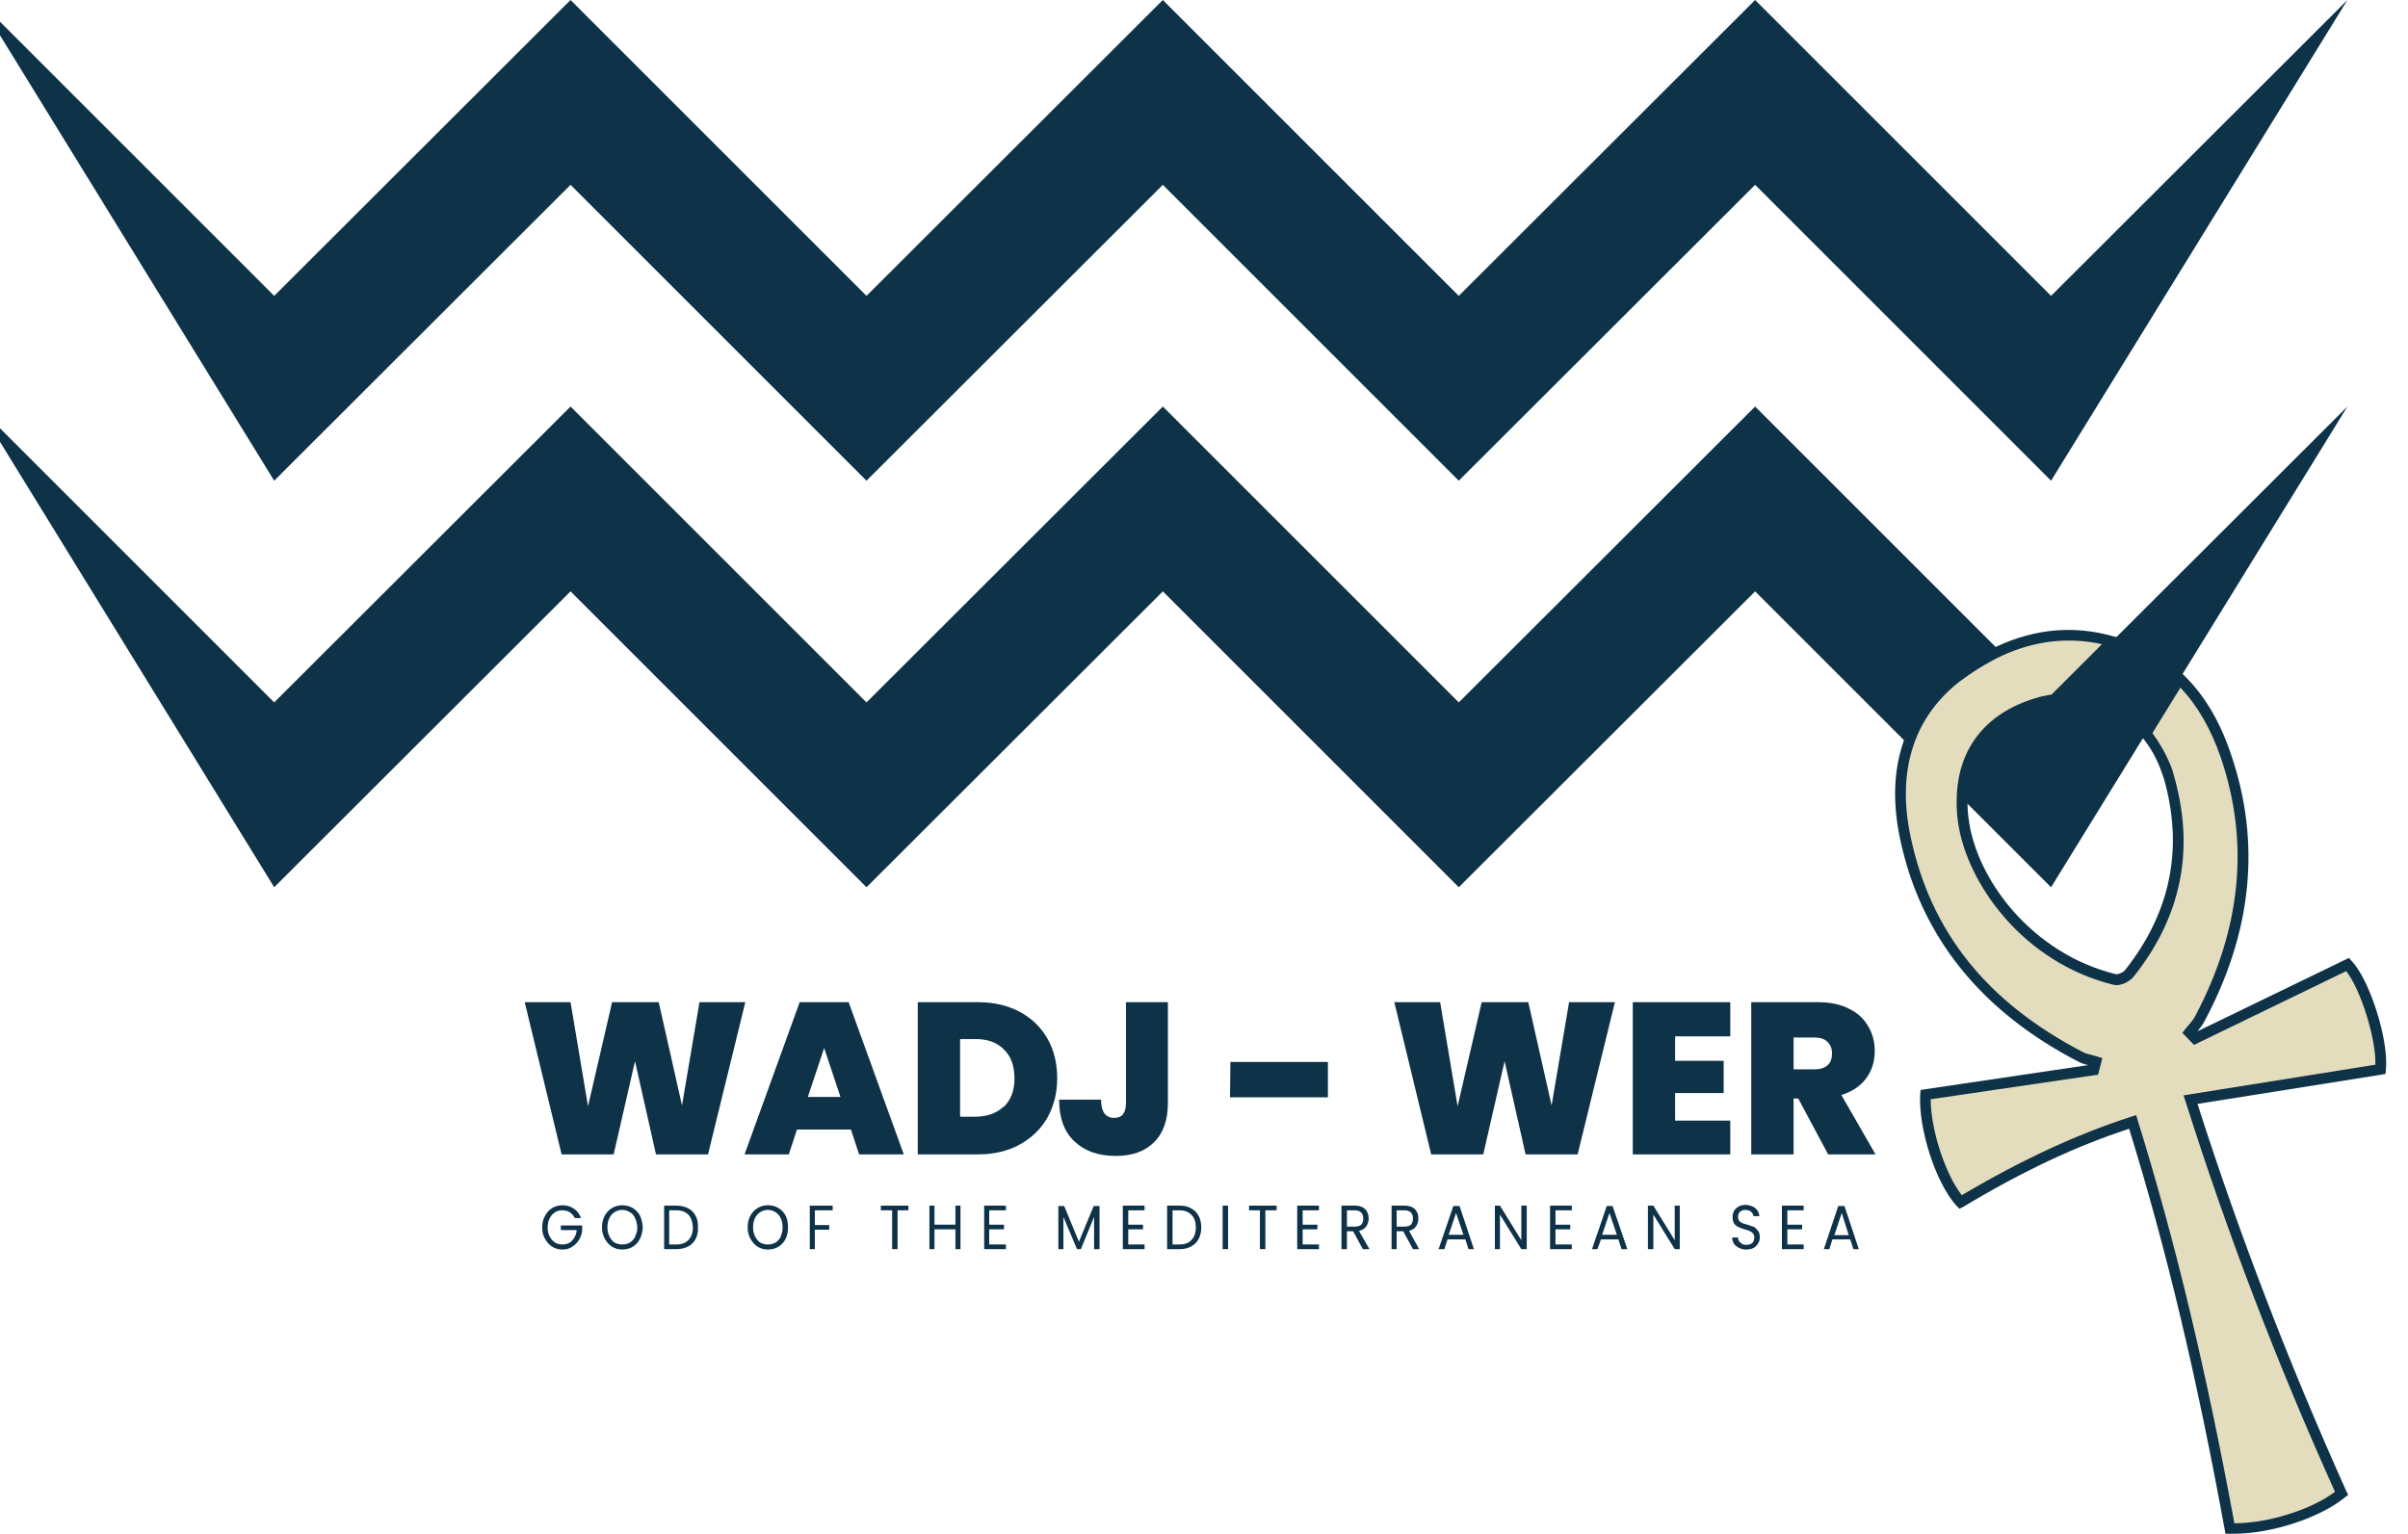
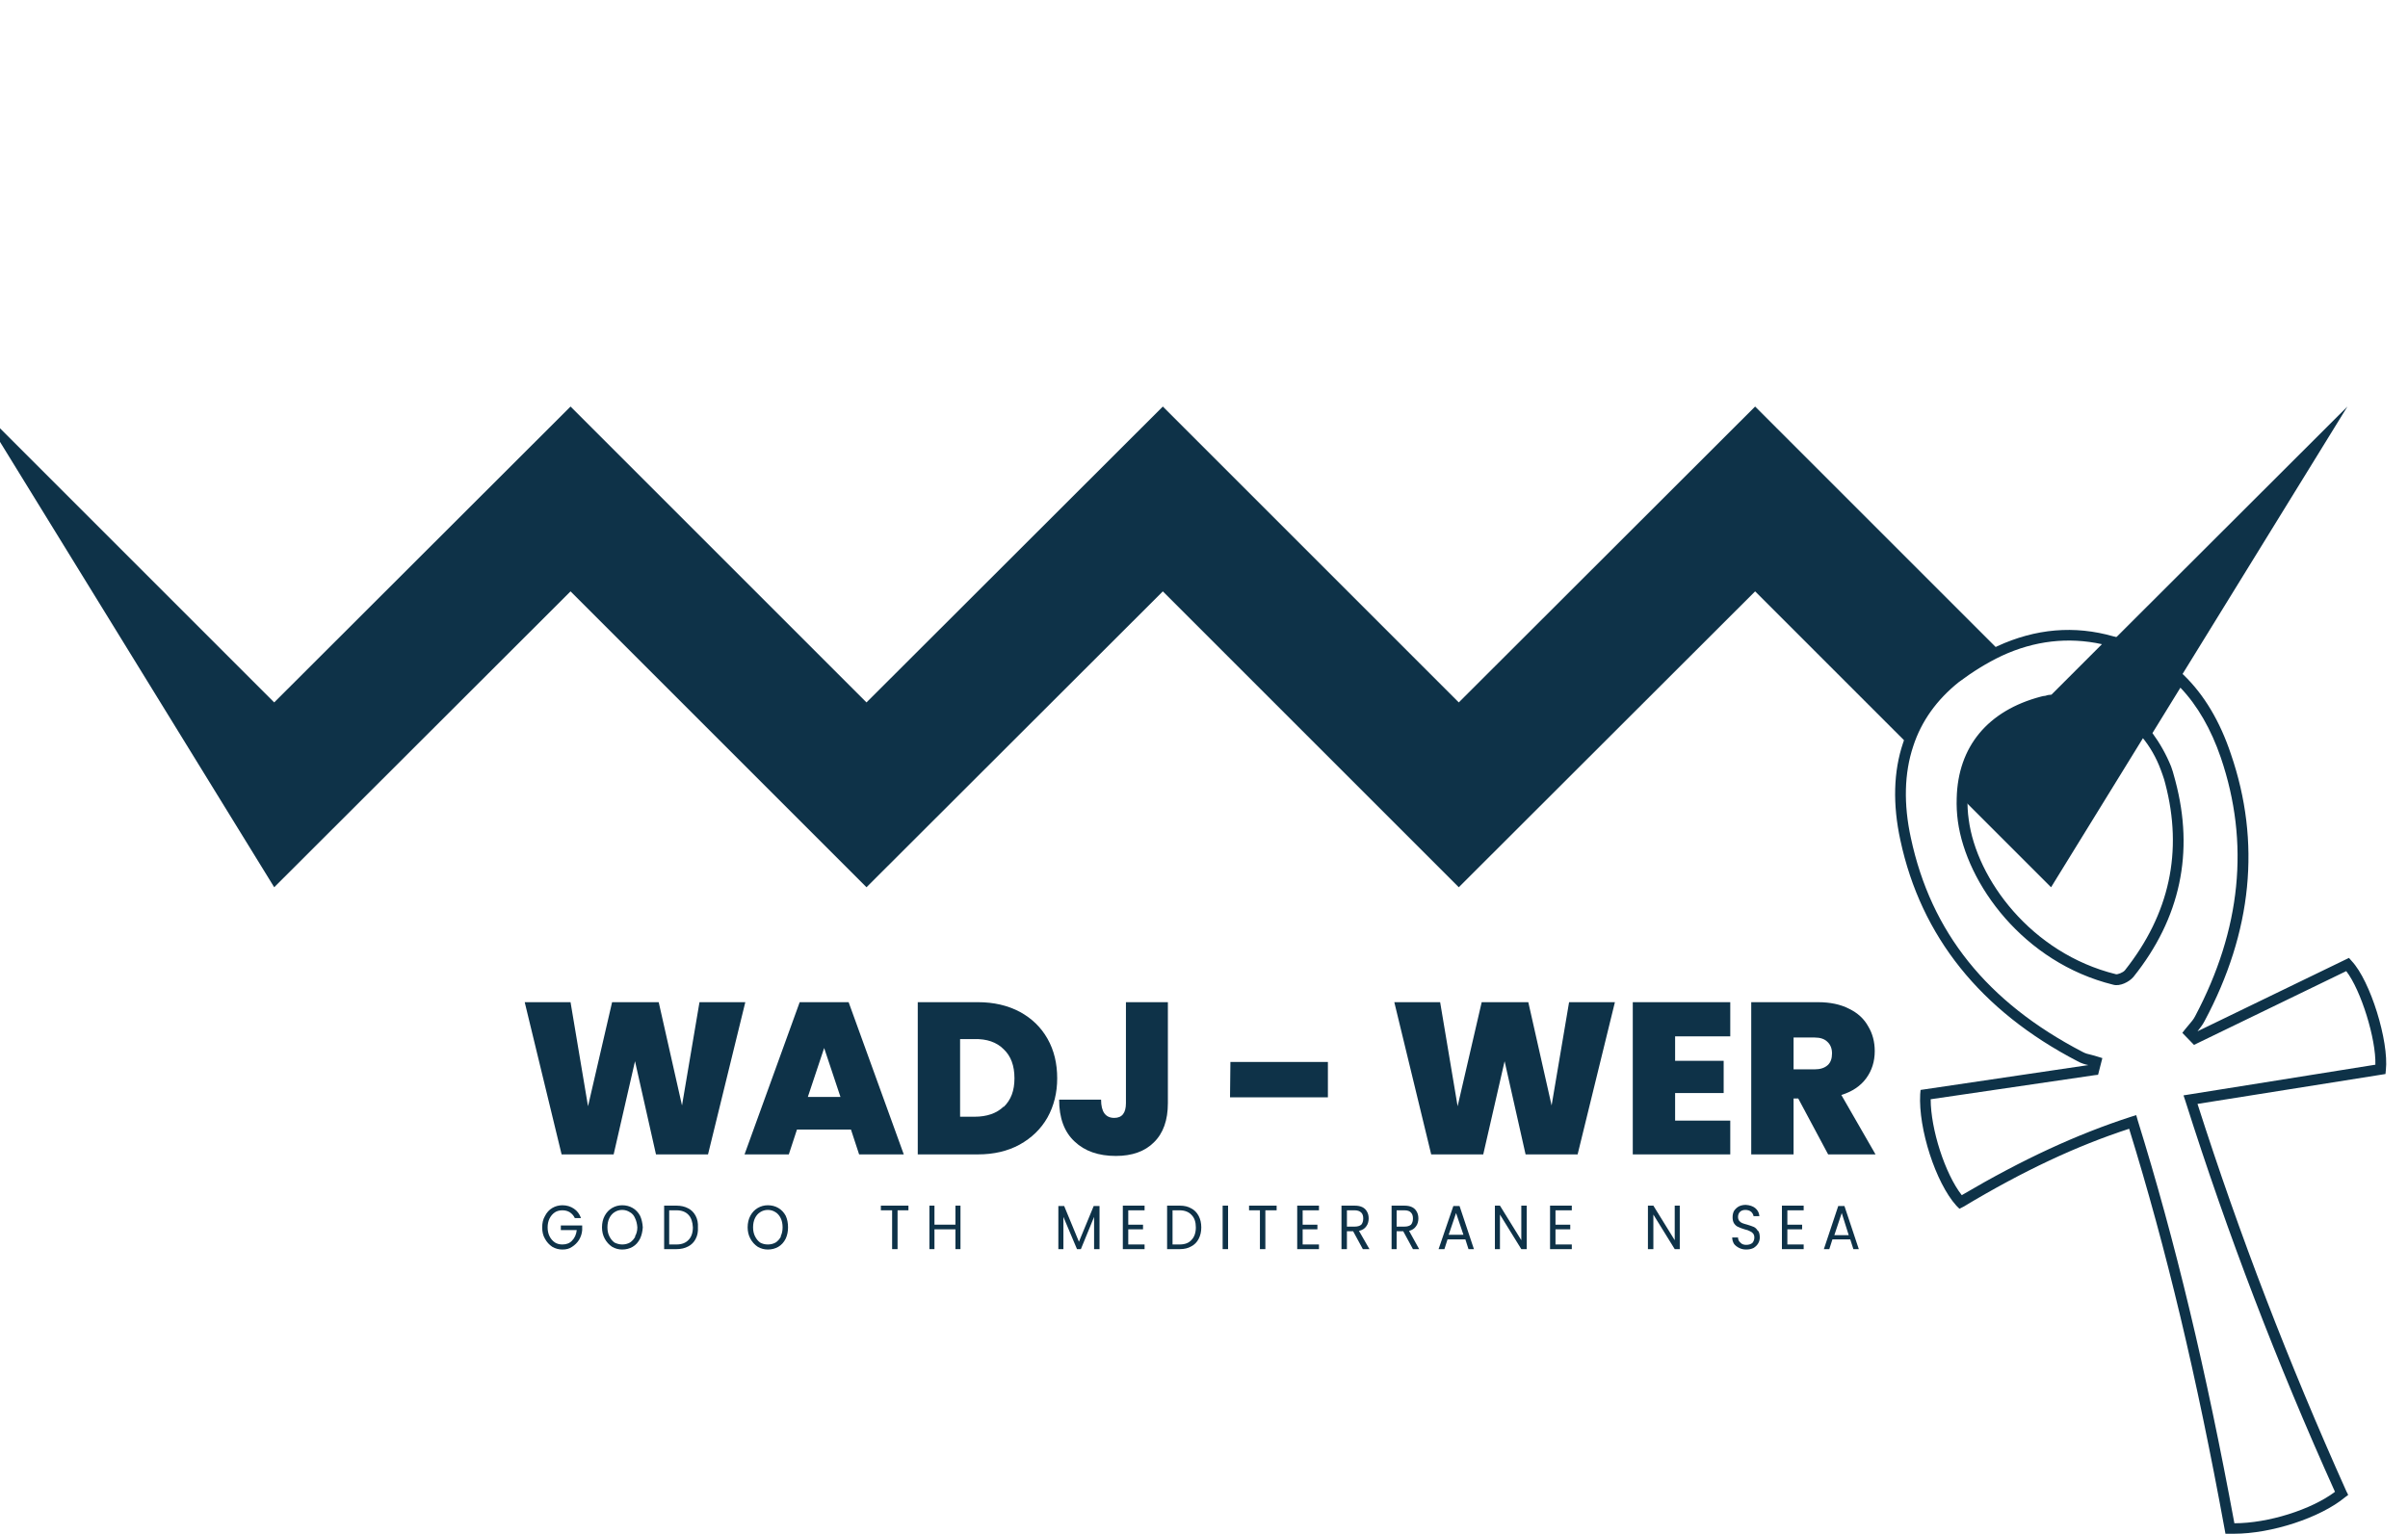
<svg xmlns="http://www.w3.org/2000/svg" version="1.2" viewBox="0 0 620 395" width="620" height="395">
  <title>Layer_1</title>
  <defs>
    <clipPath id="cp1">
      <path d="m0 0h620v395h-620z" />
    </clipPath>
  </defs>
  <style> .s0 { fill: #0e3248 } .s1 { fill: #e4ddbd } </style>
  <g id="Clip-Path" clip-path="url(#cp1)">
    <g>
      <path class="s0" d="m180.1 258.1l-4.5 26.6-6-26.6h-12l-6.2 26.8-4.5-26.8h-11.8l9.5 39.2h13.4l5.5-24 5.4 24h13.4l9.6-39.2z" />
      <path class="s0" d="m218.5 258.1h-12.6l-14.2 39.2h11.4l2.1-6.4h13.9l2.1 6.4h11.5zm-10.5 24.4l4.2-12.6 4.2 12.6h-8.4z" />
      <path class="s0" d="m269.7 267.5q-2.5-4.4-7.1-6.9-4.7-2.5-10.8-2.5h-15.5v39.2h15.5q6.1 0 10.7-2.5 4.7-2.6 7.2-7 2.5-4.5 2.5-10.1c0-3.8-0.8-7.2-2.5-10.2zm-11.3 17.5q-2.7 2.6-7.5 2.6h-3.7v-20h3.7q4.8-0.1 7.5 2.6 2.8 2.6 2.8 7.5c0 3.2-0.9 5.6-2.8 7.4z" />
      <path class="s0" d="m289.9 258.1v26q0 3.8-3 3.8-3.4 0-3.4-4.7h-10.8c0 4.7 1.3 8.3 4 10.8q3.9 3.7 10.6 3.7 6.3 0 9.8-3.5 3.6-3.5 3.6-10.1v-26h-10.9z" />
      <path class="s0" d="m316.8 273.5l-0.1 9.1h25.2v-9.1z" />
      <path class="s0" d="m404 258.1l-4.5 26.6-6-26.6h-12l-6.2 26.8-4.5-26.8h-11.8l9.5 39.2h13.4l5.5-24 5.4 24h13.4l9.6-39.2z" />
      <path class="s0" d="m445.5 266.9v-8.8h-25.1v39.2h25.1v-8.7h-14.2v-7.1h12.5v-8.3h-12.5v-6.3z" />
      <path class="s0" d="m474.1 282q4.2-1.3 6.4-4.3 2.2-3 2.2-7 0-3.6-1.7-6.4-1.6-2.9-4.9-4.5-3.3-1.7-8-1.7h-17.2v39.2h10.9v-14.4h1.2l7.7 14.4h12.2zm-3.5-7.7q-1.2 1.1-3.4 1.1h-5.4v-8.2h5.4q2.2 0 3.3 1.1 1.2 1.1 1.2 3 0 2-1.1 3z" />
      <path class="s0" d="m144.4 315.6v1.2h4.1q-0.2 1.7-1.2 2.7-0.9 1-2.5 1-1.1 0-1.9-0.5-0.9-0.6-1.4-1.6-0.5-1-0.5-2.3 0-1.3 0.5-2.3 0.5-1 1.4-1.6 0.8-0.5 1.9-0.5 1.1 0 1.9 0.5 0.9 0.6 1.3 1.5h1.6q-0.6-1.6-1.8-2.4-1.3-0.9-3-0.9-1.4 0-2.6 0.7-1.2 0.7-1.9 2.1-0.7 1.2-0.7 2.9 0 1.7 0.7 2.9 0.7 1.3 1.9 2.1 1.2 0.7 2.6 0.7c1 0 1.8-0.2 2.5-0.7q1.1-0.7 1.8-1.8 0.7-1.2 0.8-2.5v-1.2h-5.6z" />
      <path class="s0" d="m164.8 313.1q-0.7-1.3-1.9-2-1.2-0.7-2.7-0.7-1.4 0-2.6 0.7-1.2 0.7-1.9 2-0.7 1.3-0.7 3 0 1.6 0.7 2.9 0.7 1.3 1.9 2.1 1.2 0.7 2.6 0.7 1.5 0 2.7-0.7 1.2-0.7 1.9-2.1 0.6-1.3 0.7-2.9-0.1-1.7-0.7-3zm-1.2 5.3q-0.5 1-1.4 1.6-0.9 0.5-2 0.5c-0.7 0-1.4-0.2-2-0.5q-0.8-0.6-1.3-1.6-0.5-1-0.5-2.3 0-1.4 0.5-2.4 0.5-1 1.3-1.5 0.9-0.6 2-0.6 1.1 0 2 0.6 0.9 0.5 1.3 1.5 0.5 1 0.6 2.4 0 1.3-0.6 2.3z" />
      <path class="s0" d="m179.1 313.1q-0.7-1.3-1.9-1.9-1.3-0.7-3-0.7h-3.2v11.2h3.2q1.7 0 3-0.7c0.8-0.4 1.5-1.1 1.9-1.9q0.7-1.3 0.6-3 0.1-1.7-0.6-3zm-1.8 6.2q-1.1 1.2-3.1 1.2h-1.9v-8.8h1.9q2 0 3.1 1.2 1 1.1 1.1 3.2c0 1.4-0.4 2.5-1.1 3.2z" />
      <path class="s0" d="m202.3 313.1q-0.7-1.3-1.9-2-1.2-0.7-2.7-0.7-1.4 0-2.6 0.7-1.2 0.7-1.9 2-0.7 1.3-0.7 3 0 1.6 0.7 2.9 0.7 1.3 1.9 2.1 1.2 0.7 2.6 0.7 1.5 0 2.7-0.7 1.2-0.7 1.9-2.1 0.6-1.3 0.6-2.9 0-1.7-0.6-3zm-1.2 5.3q-0.5 1-1.4 1.6-0.9 0.5-2 0.5-1.1 0-2-0.5-0.8-0.6-1.3-1.6-0.5-1-0.5-2.3 0-1.4 0.5-2.4 0.5-1 1.3-1.5 0.9-0.6 2-0.6 1.1 0 2 0.6 0.8 0.5 1.3 1.5 0.5 1 0.5 2.4 0 1.3-0.5 2.3z" />
-       <path class="s0" d="m214.4 311.7v-1.2h-5.9v11.2h1.3v-5h3.7v-1.2h-3.7v-3.8h4.6z" />
      <path class="s0" d="m226.8 310.5v1.2h2.9v10h1.4v-10h2.8v-1.2h-7z" />
      <path class="s0" d="m246 310.5v4.9h-5.4v-4.9h-1.3v11.2h1.3v-5.1h5.4v5.1h1.3v-11.2z" />
-       <path class="s0" d="m259 311.7v-1.2h-5.6v11.2h5.6v-1.2h-4.3v-3.9h3.8v-1.2h-3.8v-3.7z" />
      <path class="s0" d="m281.6 310.6l-3.8 9.2-3.8-9.2h-1.5v11.1h1.3v-8.3l3.5 8.3h1l3.4-8.3v8.3h1.4v-11.1z" />
      <path class="s0" d="m294.7 311.7v-1.2h-5.6v11.2h5.6v-1.2h-4.2v-3.9h3.8v-1.2h-3.8v-3.7z" />
      <path class="s0" d="m308.6 313.1q-0.7-1.3-1.9-1.9-1.2-0.7-2.9-0.7h-3.3v11.2h3.3q1.7 0 2.9-0.7c0.8-0.4 1.5-1.1 1.9-1.9q0.7-1.3 0.7-3 0-1.7-0.7-3zm-1.8 6.2q-1 1.2-3.1 1.2h-1.8v-8.8h1.8q2 0 3.1 1.2 1.1 1.1 1.1 3.2c0 1.4-0.4 2.5-1.1 3.2z" />
      <path class="s0" d="m314.8 310.5v11.2h1.4v-11.2z" />
      <path class="s0" d="m321.6 310.5v1.2h2.8v10h1.4v-10h2.9v-1.2h-7.1z" />
      <path class="s0" d="m339.6 311.7v-1.2h-5.6v11.2h5.6v-1.2h-4.2v-3.9h3.8v-1.2h-3.8v-3.7z" />
      <path class="s0" d="m349.9 317c0.9-0.2 1.5-0.6 1.9-1.2 0.4-0.5 0.6-1.3 0.6-2q0-1-0.4-1.7-0.4-0.8-1.2-1.2-0.8-0.4-2-0.4h-3.4v11.2h1.4v-4.6h1.6l2.5 4.6h1.7l-2.7-4.7zm-3.1-1v-4.3h2q1.1 0 1.7 0.6 0.5 0.5 0.5 1.5 0 1-0.5 1.6-0.6 0.5-1.7 0.5h-2z" />
      <path class="s0" d="m362.8 317q1.2-0.3 1.8-1.2c0.4-0.5 0.6-1.3 0.6-2q0-1-0.4-1.7-0.4-0.8-1.2-1.2-0.8-0.4-2-0.4h-3.3v11.2h1.3v-4.6h1.7l2.5 4.6h1.6l-2.6-4.7zm-3.2-1v-4.3h2q1.2 0 1.7 0.6 0.5 0.5 0.5 1.5 0 1-0.5 1.6-0.6 0.5-1.7 0.5h-2z" />
      <path class="s0" d="m375.7 310.6h-1.5l-3.8 11.1h1.5l0.8-2.5h4.6l0.8 2.5h1.4l-3.7-11.1zm-2.7 7.4l1.9-5.6 1.9 5.6z" />
      <path class="s0" d="m391.7 310.5v8.9l-5.5-8.9h-1.3v11.2h1.3v-8.9l5.5 8.9h1.4v-11.2z" />
      <path class="s0" d="m404.7 311.7v-1.2h-5.6v11.2h5.6v-1.2h-4.2v-3.9h3.8v-1.2h-3.8v-3.7z" />
-       <path class="s0" d="m415.2 310.6h-1.5l-3.8 11.1h1.4l0.9-2.5h4.5l0.8 2.5h1.5l-3.8-11.1zm-2.7 7.4l1.9-5.6 1.9 5.6z" />
      <path class="s0" d="m431.2 310.5v8.9l-5.5-8.9h-1.4v11.2h1.4v-8.9l5.5 8.9h1.3v-11.2z" />
      <path class="s0" d="m452.6 317q-0.4-0.7-1-1-0.7-0.3-1.7-0.6-0.8-0.2-1.3-0.4-0.5-0.2-0.8-0.6-0.3-0.4-0.3-1 0-0.8 0.5-1.3 0.5-0.5 1.4-0.5 0.9 0 1.5 0.5 0.5 0.5 0.6 1.1h1.5q-0.1-1.3-1.1-2.1-0.9-0.7-2.4-0.8-1 0-1.8 0.4-0.7 0.4-1.2 1.1-0.4 0.7-0.4 1.7 0 1 0.4 1.6 0.5 0.7 1.1 0.9 0.6 0.3 1.6 0.6 0.9 0.2 1.4 0.5 0.5 0.2 0.8 0.6 0.3 0.4 0.3 1 0 0.8-0.5 1.4-0.6 0.5-1.6 0.5-1 0-1.5-0.6-0.6-0.5-0.6-1.3h-1.5q0 0.9 0.5 1.7 0.5 0.6 1.3 1 0.8 0.4 1.8 0.4 1.1 0 1.9-0.4 0.8-0.5 1.2-1.2 0.4-0.7 0.4-1.5 0-1.1-0.4-1.7z" />
      <path class="s0" d="m464.4 311.7v-1.2h-5.6v11.2h5.6v-1.2h-4.2v-3.9h3.8v-1.2h-3.8v-3.7z" />
      <path class="s0" d="m474.9 310.6h-1.6l-3.7 11.1h1.4l0.8-2.5h4.6l0.8 2.5h1.4zm-2.6 7.5l1.9-5.7 1.8 5.7z" />
-       <path class="s0" d="m528.1 76.2l-76.2-76.2-76.3 76.2-76.2-76.2-76.3 76.2-76.2-76.2-76.3 76.2-76.2-76.2 76.2 123.8 76.3-76.2 76.2 76.2 76.3-76.2 76.2 76.2 76.3-76.2 76.2 76.2 76.3-123.8z" />
      <path class="s0" d="m503.5 174.6q5.5-4.3 11.3-7l-62.9-62.9-76.3 76.2-76.2-76.2-76.3 76.2-76.2-76.2-76.3 76.2-76.2-76.2 76.2 123.8 76.3-76.2 76.2 76.2 76.3-76.2 76.2 76.2 76.3-76.2 39.4 39.4c2.1-6.4 6-12.2 12.2-17.1" />
-       <path class="s1" d="m604.5 248.4c-13.2 6.4-26.3 12.7-39.3 19-0.5-0.5-1-1-1.4-1.5 0.8-1.2 1.9-2.3 2.6-3.6 11.6-21.6 14.8-44.2 6.8-67.7-2.6-7.6-6.5-14.5-12-19.8l-8.7 14.1c2.1 2.5 3.9 5.5 5.2 9 0.5 1.1 0.8 2.3 1.1 3.5 4.9 18.2 1.1 34.7-10.6 49.3-0.7 0.9-2.7 1.8-3.7 1.5-21.7-5.4-36.8-24.5-38.9-40.9q-0.4-3-0.4-5.7c0.2-12.6 7.4-21.4 20.7-24.9 0.6-0.2 1.1-0.2 1.7-0.4q0.7-0.1 1.3-0.2l15-15c-10.2-2.8-20-1.7-29 2.5-3.9 1.8-7.7 4.1-11.4 7-6.2 4.9-10.1 10.7-12.2 17.1-2.5 7.5-2.5 15.8-0.6 24.4 5.6 25.9 21.7 43.8 44.8 56 1.3 0.6 2.8 0.8 4.1 1.2q-0.2 1.1-0.5 2.1-21.6 3.2-43.3 6.4c-0.5 8.4 3.8 22 9 27.7 13.9-8.2 28.4-15.5 44.4-20.7 10.7 34.7 18.5 69.6 25 104.8 9.5 0.3 22.4-3.8 28.7-9.1-14.7-32.6-27.6-66-38.8-101.4 16.7-2.6 32.7-5.2 48.9-7.7 0.8-7.1-4-22.2-8.5-27" />
      <path class="s0" d="m575.2 395q-0.6 0-1.1 0h-1.1l-0.2-1.1c-7.2-39.4-15-72.2-24.6-103.2-13.5 4.4-27.2 10.8-42.7 20.1l-1 0.5-0.8-0.8c-5.3-5.9-9.8-19.8-9.3-28.7l0.1-1.1 43.2-6.4c-1-0.2-1.9-0.5-2.8-1-25-13-40.3-32.2-45.6-56.9-2-9.2-1.8-17.7 0.7-25.1 2.3-7 6.5-13 12.6-17.7 3.7-2.9 7.6-5.3 11.7-7.2 9.8-4.5 19.8-5.4 29.9-2.5l2.3 0.6-17 17-1.6 0.2q-0.4 0.1-0.9 0.2-0.4 0-0.8 0.1c-12.6 3.4-19.4 11.5-19.6 23.6q-0.1 2.7 0.3 5.5c2 15.2 16 34.4 37.9 39.8 0.4 0.1 1.8-0.4 2.3-1 11.5-14.5 15-30.6 10.4-48.1l-0.3-1.1c-0.3-0.8-0.5-1.6-0.8-2.3-1.2-3.3-2.9-6.2-4.9-8.6l-0.7-0.8 10.1-16.4 1.3 1.2c5.3 5.1 9.4 12 12.2 20.4 7.8 22.7 5.5 45.8-6.8 68.8-0.5 1-1.2 1.8-1.8 2.6l39-18.9 0.7 0.8c4.8 5.1 9.6 20.6 8.8 28.1l-0.1 1-48.4 7.7c10.9 34.1 23.5 66.7 38.3 99.7l0.5 1-0.8 0.6c-6.4 5.3-19 9.4-28.6 9.4zm-25.2-107.9l0.4 1.4c9.7 31.2 17.6 64.3 24.9 103.8 8.7 0 19.8-3.5 25.9-8.1-15-33.3-27.6-66.2-38.5-100.6l-0.5-1.5 49.4-7.9c0.2-6.6-3.7-19.2-7.5-24.1l-39.2 19-3-3.1 0.7-0.9c0.3-0.4 0.7-0.8 1-1.2 0.6-0.7 1.2-1.4 1.6-2.2 11.8-22.3 14.1-44.6 6.6-66.6-2.5-7.3-6-13.4-10.4-18l-7.2 11.7c1.9 2.6 3.5 5.4 4.8 8.6 0.3 0.9 0.6 1.7 0.8 2.6l0.3 1.1c4.9 18.4 1.3 35.4-10.8 50.5-1.1 1.3-3.5 2.5-5.2 2-23.1-5.7-37.8-26-40-42.1q-0.4-3-0.3-5.9c0.3-13.3 8-22.6 21.7-26.2 0.4-0.1 0.8-0.2 1.1-0.2q0.4-0.1 0.7-0.2l0.9-0.1 13-13c-8.7-1.9-17.4-0.9-25.8 3-3.8 1.8-7.5 4.1-11.1 6.8-5.6 4.5-9.6 10-11.7 16.5-2.3 6.9-2.5 14.9-0.6 23.6 5.2 24.3 19.6 42.3 44.2 55.1 0.7 0.4 1.5 0.6 2.4 0.8q0.7 0.2 1.4 0.4l1.3 0.4-1.1 4.3-0.9 0.1-42.2 6.2c0 7.7 3.7 19.2 8 24.7 15.8-9.3 29.7-15.7 43.6-20.2l1.3-0.4z" />
      <path class="s0" d="m543.9 165.1l-15 15-0.8 0.8-0.5-0.5c-0.6 0.1-1.1 0.1-1.7 0.3-13.3 3.5-20.5 12.3-20.7 24.9l22.9 22.9 24.4-39.6 8.7-14.1 43.2-70.1-60.5 60.4z" />
    </g>
  </g>
</svg>